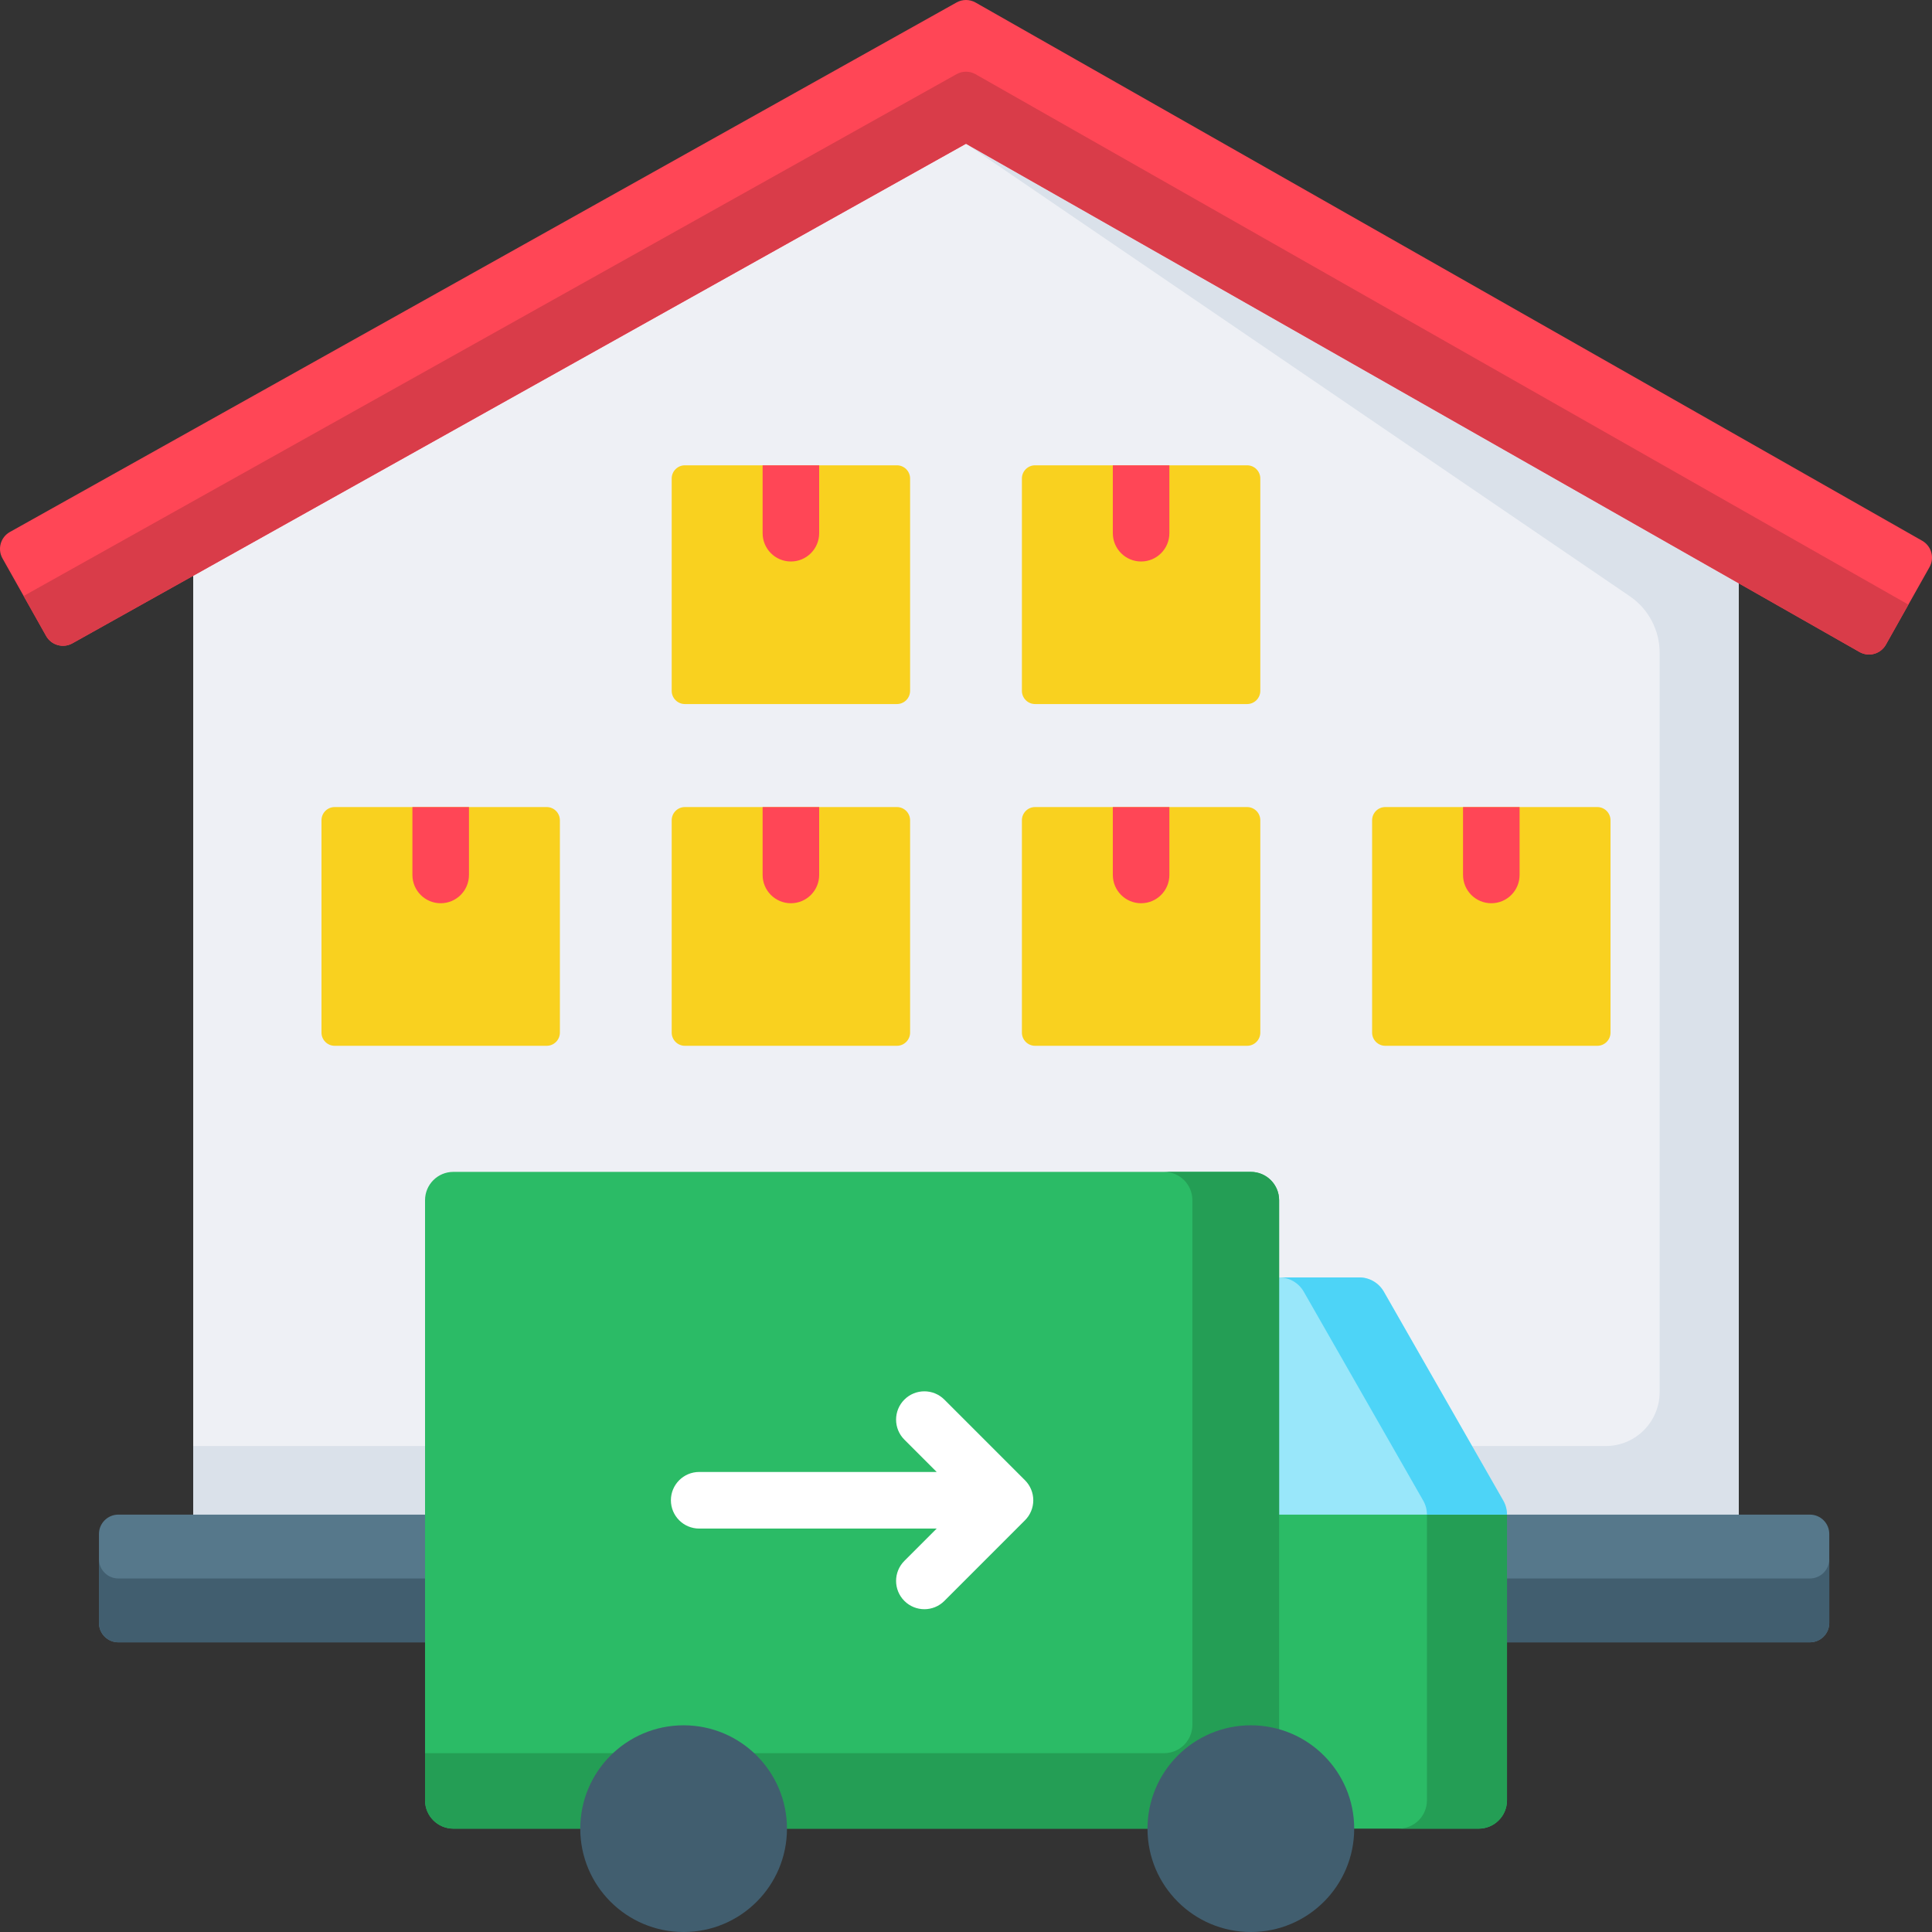
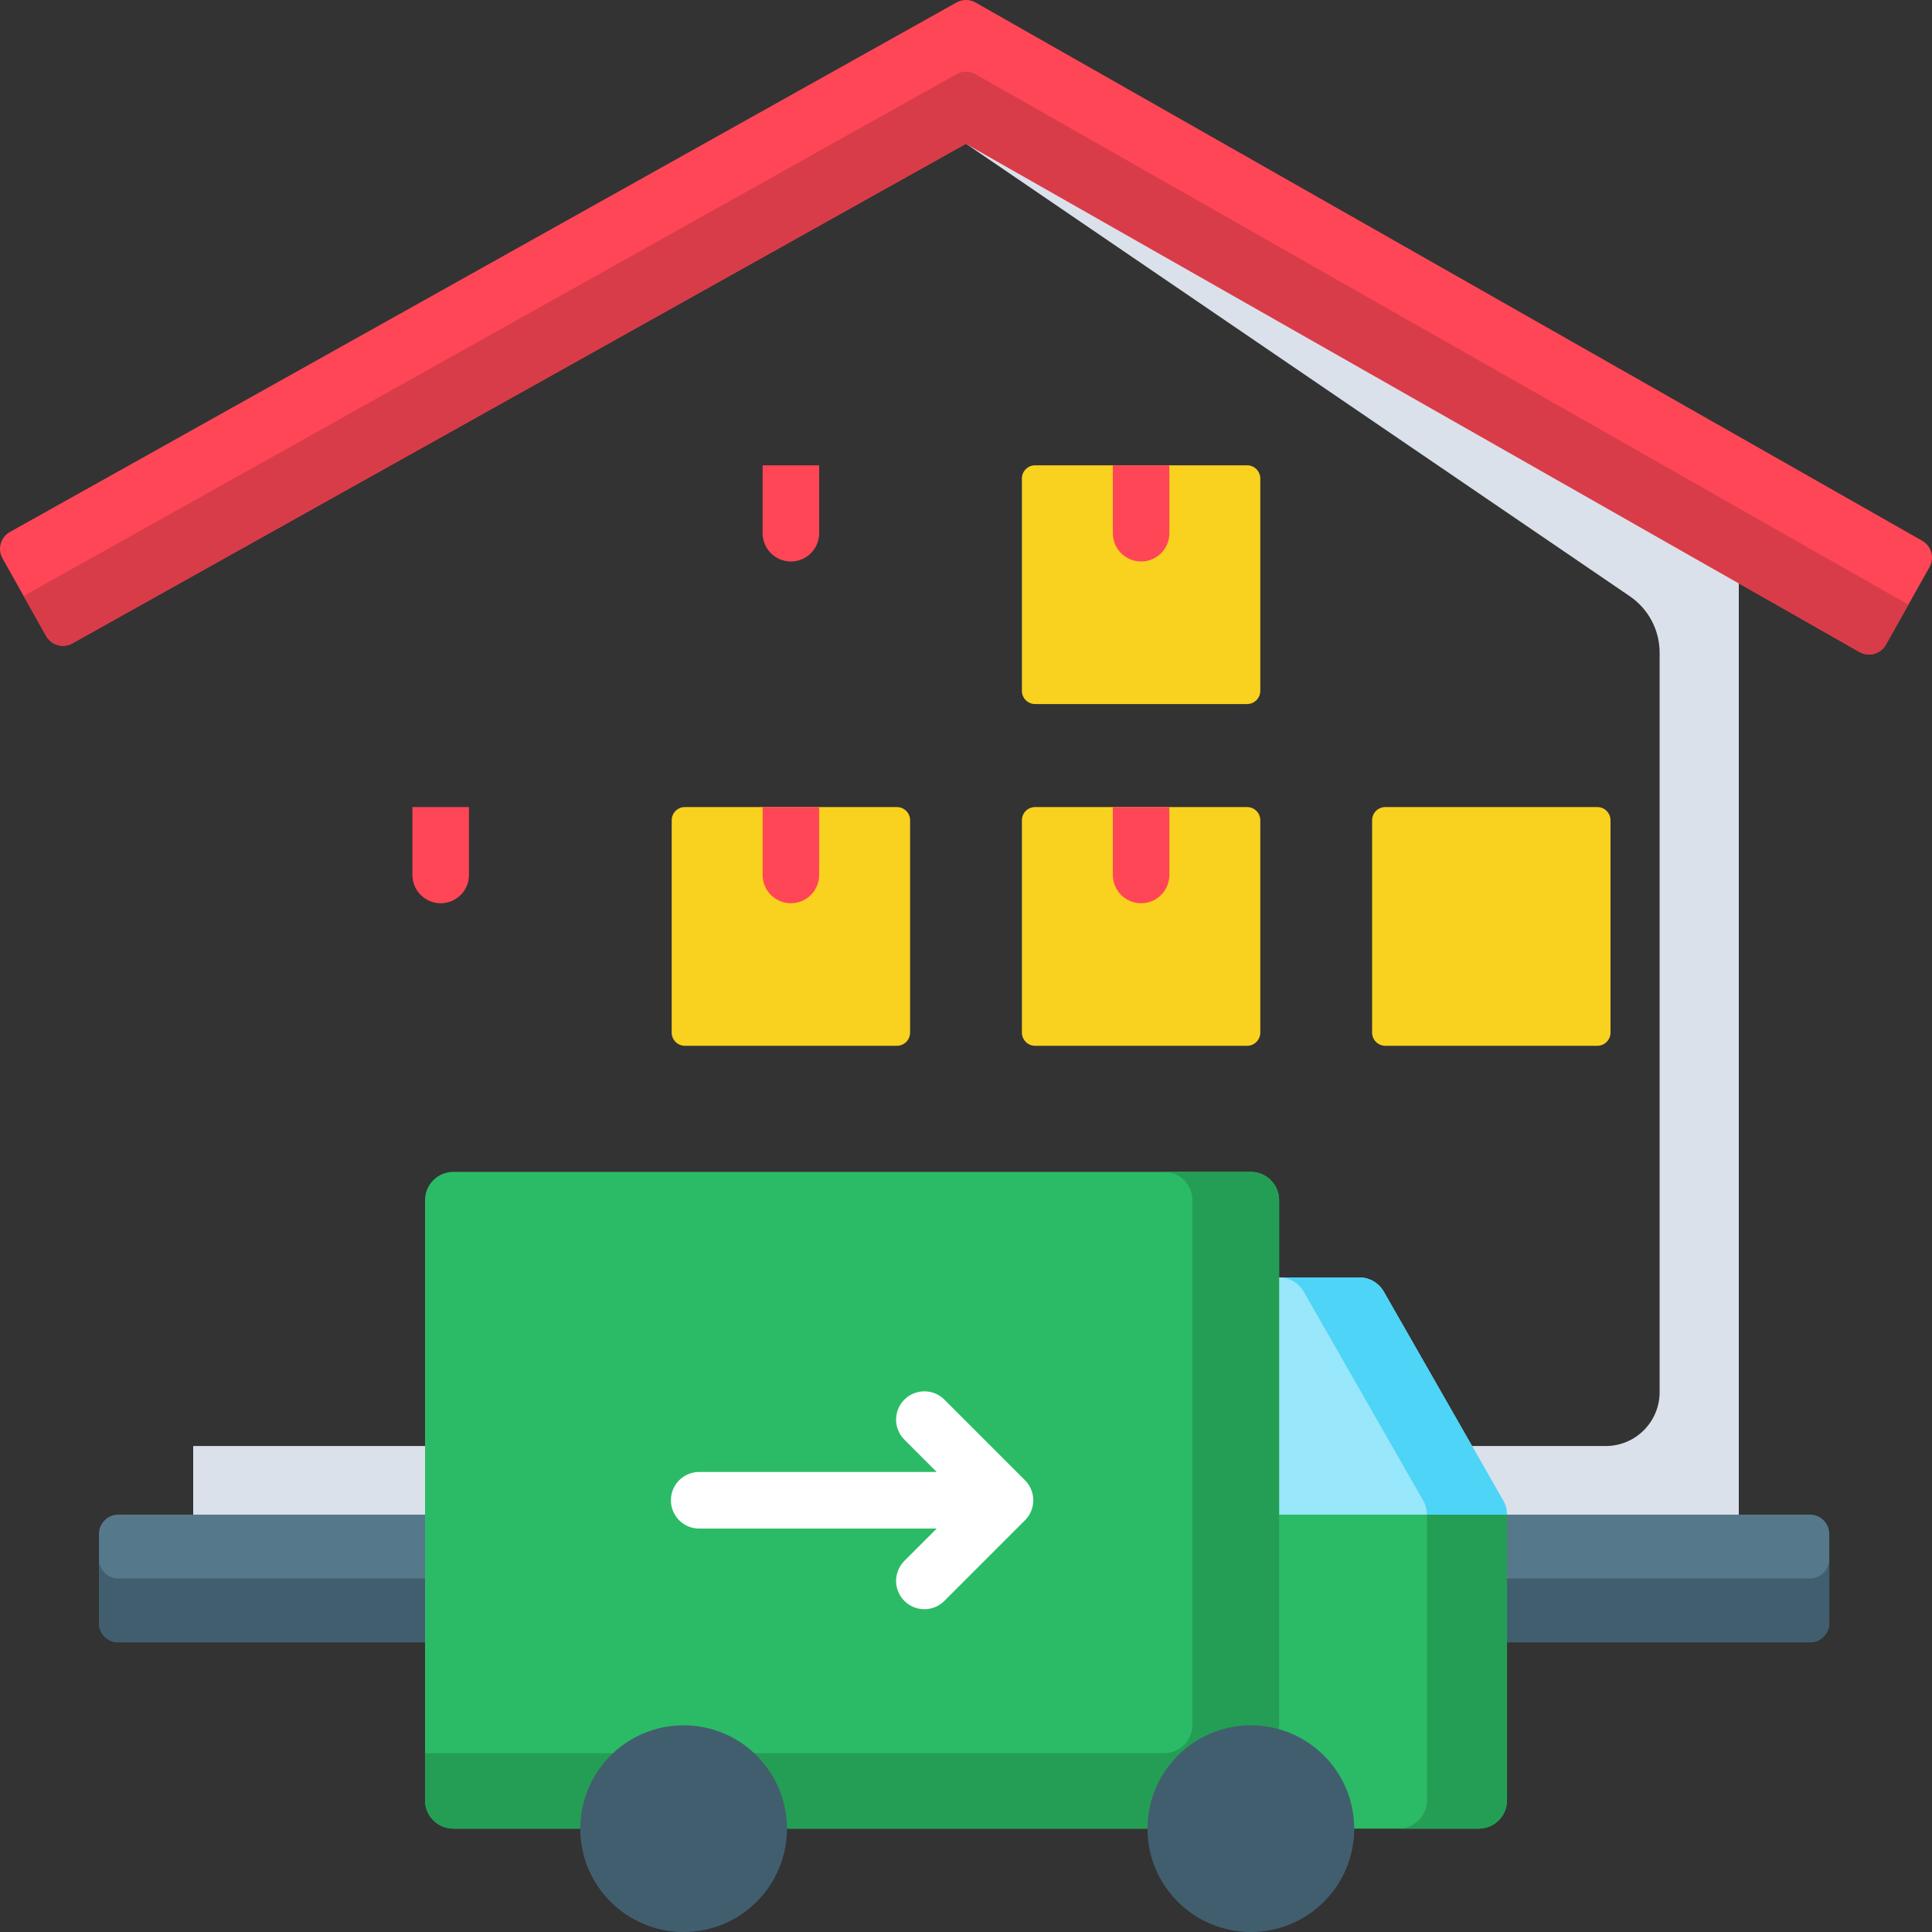
<svg xmlns="http://www.w3.org/2000/svg" version="1.1" width="512" height="512" viewBox="0 0 512 512" id="Layer_1" overflow="hidden">
  <rect x="0" y="0" width="512" height="512" fill="#333333" stroke="none" />
  <g>
    <g>
-       <path d=" M 460.799 133.41 L 460.799 418.21 L 51.201 418.21 L 51.201 133.41 L 256 17.09 Z" fill="#EEF0F5" />
      <path d=" M 460.799 133.41 L 460.799 418.21 L 51.201 418.21 L 51.201 383.21 L 425.553 383.21 C 433.425 383.21 439.819 376.81 439.819 368.92 L 439.819 172.97 C 439.819 166.99 436.862 161.39 431.927 158.02 L 256 38.09 L 256 17.09 Z" fill="#DAE1EA" />
      <path d=" M 511.339 150.29 L 505.744 160.23 L 499.78 170.84 C 498.391 173.31 495.264 174.19 492.797 172.79 L 256 38.09 L 19.203 170.48 C 16.735 171.87 13.608 171 12.22 168.53 L 6.266 157.94 L 0.662 147.98 C -0.727 145.51 0.142 142.38 2.61 140.99 L 253.483 0.66 C 255.041 -0.22 256.96 -0.22 258.518 0.66 L 509.391 143.3 C 511.858 144.7 512.727 147.82 511.339 150.29 Z" fill="#FF4656" />
      <path d=" M 505.744 160.23 L 499.78 170.84 C 498.391 173.31 495.264 174.19 492.797 172.79 L 256 38.09 L 19.203 170.48 C 16.735 171.87 13.608 171 12.22 168.53 L 6.266 157.94 L 253.483 19.66 C 255.041 18.78 256.96 18.78 258.518 19.66 Z" fill="#D93C49" />
      <path d=" M 484.775 406.52 L 484.775 430.09 C 484.775 432.93 482.477 435.23 479.65 435.23 L 31.351 435.23 C 28.524 435.23 26.226 432.93 26.226 430.09 L 26.226 406.52 C 26.226 403.69 28.524 401.39 31.351 401.39 L 479.65 401.39 C 482.477 401.39 484.775 403.69 484.775 406.52 Z" fill="#56788B" />
      <path d=" M 484.775 413.18 L 484.775 430.09 C 484.775 432.93 482.477 435.23 479.65 435.23 L 31.351 435.23 C 28.524 435.23 26.226 432.93 26.226 430.09 L 26.226 413.18 C 26.226 416.01 28.524 418.31 31.351 418.31 L 479.65 418.31 C 482.477 418.31 484.775 416.01 484.775 413.18 Z" fill="#415E6F" />
      <g>
        <g>
-           <path d=" M 148.376 217.378 L 148.376 273.648 C 148.376 275.578 146.808 277.148 144.879 277.148 L 88.695 277.148 C 86.767 277.148 85.198 275.578 85.198 273.648 L 85.198 217.378 C 85.198 215.448 86.766 213.878 88.695 213.878 L 144.88 213.878 C 146.807 213.878 148.376 215.448 148.376 217.378 Z" fill="#F9D11F" />
          <path d=" M 124.28 213.878 L 124.28 231.868 C 124.28 236.018 120.923 239.368 116.787 239.368 C 112.651 239.368 109.294 236.018 109.294 231.868 L 109.294 213.878 Z" fill="#FF4656" />
        </g>
        <g>
          <path d=" M 241.185 217.378 L 241.185 273.648 C 241.185 275.578 239.617 277.148 237.688 277.148 L 181.503 277.148 C 179.575 277.148 178.006 275.578 178.006 273.648 L 178.006 217.378 C 178.006 215.448 179.574 213.878 181.503 213.878 L 237.688 213.878 C 239.616 213.878 241.185 215.448 241.185 217.378 Z" fill="#F9D11F" />
          <path d=" M 217.088 213.878 L 217.088 231.868 C 217.088 236.018 213.731 239.368 209.595 239.368 C 205.459 239.368 202.102 236.018 202.102 231.868 L 202.102 213.878 Z" fill="#FF4656" />
        </g>
        <g>
          <path d=" M 333.993 217.378 L 333.993 273.648 C 333.993 275.578 332.425 277.148 330.496 277.148 L 274.311 277.148 C 272.383 277.148 270.814 275.578 270.814 273.648 L 270.814 217.378 C 270.814 215.448 272.382 213.878 274.311 213.878 L 330.496 213.878 C 332.425 213.878 333.993 215.448 333.993 217.378 Z" fill="#F9D11F" />
          <path d=" M 309.897 213.878 L 309.897 231.868 C 309.897 236.018 306.54 239.368 302.404 239.368 C 298.268 239.368 294.911 236.018 294.911 231.868 L 294.911 213.878 Z" fill="#FF4656" />
        </g>
        <g>
          <path d=" M 426.802 217.378 L 426.802 273.648 C 426.802 275.578 425.234 277.148 423.305 277.148 L 367.12 277.148 C 365.192 277.148 363.623 275.578 363.623 273.648 L 363.623 217.378 C 363.623 215.448 365.191 213.878 367.12 213.878 L 423.305 213.878 C 425.234 213.878 426.802 215.448 426.802 217.378 Z" fill="#F9D11F" />
-           <path d=" M 402.706 213.878 L 402.706 231.868 C 402.706 236.018 399.349 239.368 395.213 239.368 C 391.077 239.368 387.72 236.018 387.72 231.868 L 387.72 213.878 Z" fill="#FF4656" />
        </g>
      </g>
      <g>
        <g>
-           <path d=" M 241.185 126.811 L 241.185 183.081 C 241.185 185.011 239.617 186.581 237.688 186.581 L 181.503 186.581 C 179.575 186.581 178.006 185.011 178.006 183.081 L 178.006 126.811 C 178.006 124.881 179.574 123.311 181.503 123.311 L 237.688 123.311 C 239.616 123.311 241.185 124.881 241.185 126.811 Z" fill="#F9D11F" />
          <path d=" M 217.088 123.311 L 217.088 141.301 C 217.088 145.451 213.731 148.801 209.595 148.801 C 205.459 148.801 202.102 145.451 202.102 141.301 L 202.102 123.311 Z" fill="#FF4656" />
        </g>
        <g>
          <path d=" M 333.993 126.811 L 333.993 183.081 C 333.993 185.011 332.425 186.581 330.496 186.581 L 274.311 186.581 C 272.383 186.581 270.814 185.011 270.814 183.081 L 270.814 126.811 C 270.814 124.881 272.382 123.311 274.311 123.311 L 330.496 123.311 C 332.425 123.311 333.993 124.881 333.993 126.811 Z" fill="#F9D11F" />
          <path d=" M 309.897 123.311 L 309.897 141.301 C 309.897 145.451 306.54 148.801 302.404 148.801 C 298.268 148.801 294.911 145.451 294.911 141.301 L 294.911 123.311 Z" fill="#FF4656" />
        </g>
      </g>
    </g>
    <g>
      <path d=" M 399.369 401.39 L 399.369 477.11 C 399.369 481.25 396.011 484.61 391.874 484.61 L 331.482 484.61 C 327.345 484.61 323.987 481.25 323.987 477.11 L 323.987 346.03 L 364.751 375.97 Z" fill="#2BBB66" />
      <path d=" M 399.369 401.39 L 399.369 477.11 C 399.369 481.25 396.011 484.61 391.874 484.61 L 370.657 484.61 C 374.794 484.61 378.152 481.25 378.152 477.11 L 378.152 401.39 C 378.152 400.09 377.812 398.8 377.163 397.67 L 364.751 375.97 Z" fill="#249E55" />
      <path d=" M 399.369 401.39 L 323.987 401.39 L 323.987 346.03 C 323.987 341.89 327.345 338.53 331.482 338.53 L 360.214 338.53 C 362.902 338.53 365.381 339.97 366.72 342.3 L 398.38 397.67 C 399.03 398.8 399.369 400.09 399.369 401.39 Z" fill="#99E7FA" />
      <path d=" M 338.978 318.06 L 338.978 477.11 C 338.978 481.25 335.63 484.61 331.483 484.61 L 120.136 484.61 C 115.999 484.61 112.641 481.25 112.641 477.11 L 112.641 318.06 C 112.641 313.92 115.999 310.56 120.136 310.56 L 331.482 310.56 C 335.63 310.56 338.978 313.92 338.978 318.06 Z" fill="#2BBB66" />
      <path d=" M 338.978 318.06 L 338.978 477.11 C 338.978 481.25 335.63 484.61 331.483 484.61 L 120.136 484.61 C 115.999 484.61 112.641 481.25 112.641 477.11 L 112.641 464.61 L 308.497 464.61 C 312.644 464.61 315.992 461.25 315.992 457.11 L 315.992 318.06 C 315.992 313.92 312.644 310.56 308.497 310.56 L 331.482 310.56 C 335.63 310.56 338.978 313.92 338.978 318.06 Z" fill="#249E55" />
      <circle cx="181.165" cy="484.612" r="27.389" fill="#415E6F" />
      <circle cx="331.487" cy="484.612" r="27.389" fill="#415E6F" />
      <path d=" M 271.632 392.282 L 250.265 370.911 C 247.337 367.983 242.591 367.984 239.665 370.913 C 236.739 373.842 236.74 378.591 239.667 381.52 L 248.232 390.086 L 185.29 390.086 C 181.151 390.086 177.795 393.444 177.795 397.586 C 177.795 401.728 181.151 405.086 185.29 405.086 L 248.234 405.086 L 239.669 413.653 C 236.741 416.581 236.74 421.33 239.667 424.259 C 241.13 425.724 243.049 426.457 244.968 426.457 C 246.886 426.457 248.803 425.725 250.267 424.261 L 271.634 402.889 C 273.04 401.483 273.83 399.575 273.83 397.585 C 273.83 395.595 273.039 393.689 271.632 392.282 Z" fill="#FFFFFF" />
      <path d=" M 399.369 401.39 L 378.152 401.39 C 378.152 400.09 377.812 398.8 377.163 397.67 L 345.503 342.3 C 344.164 339.97 341.685 338.53 338.997 338.53 L 360.214 338.53 C 362.902 338.53 365.381 339.97 366.72 342.3 L 398.38 397.67 C 399.03 398.8 399.369 400.09 399.369 401.39 Z" fill="#4DD4F7" />
    </g>
  </g>
</svg>